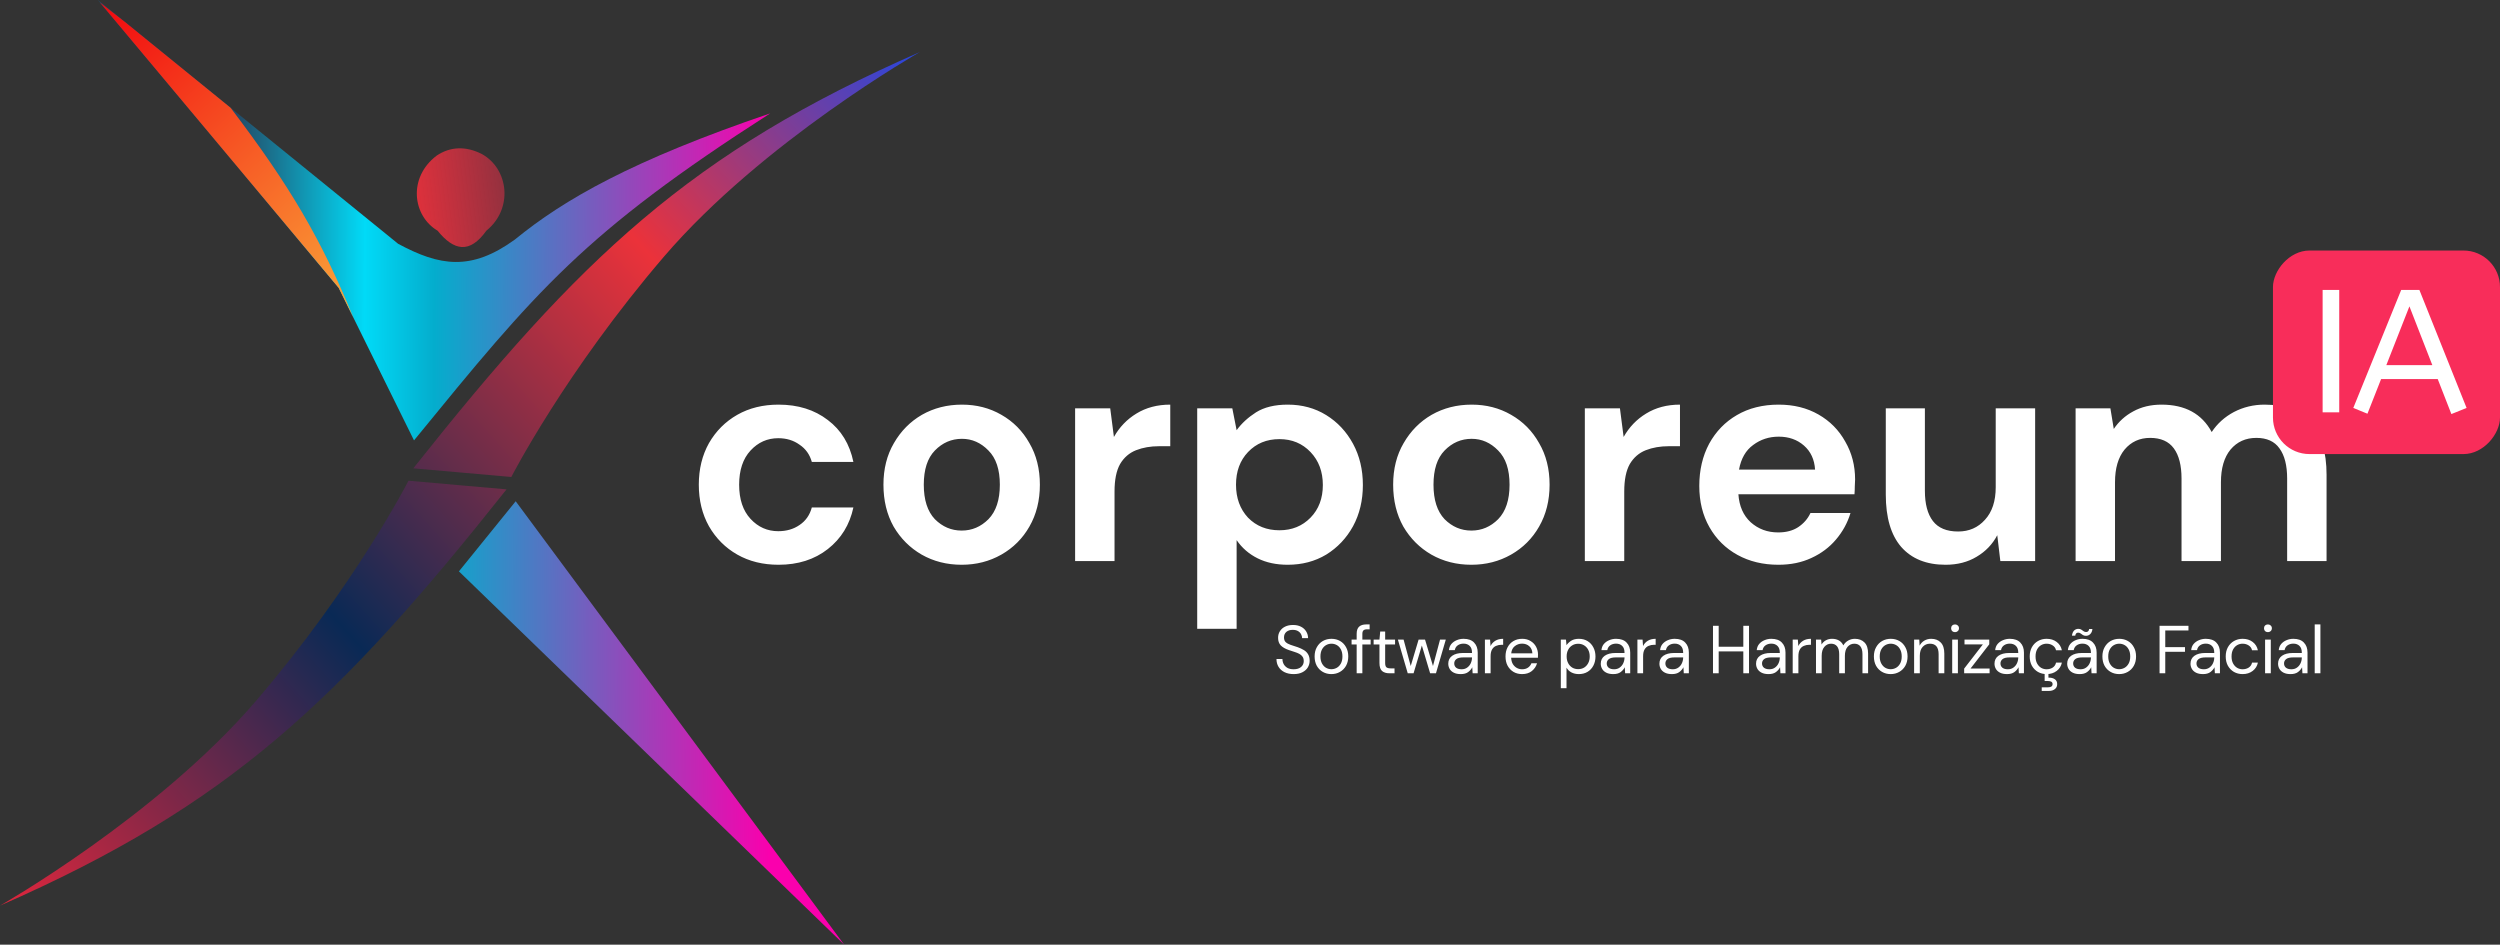
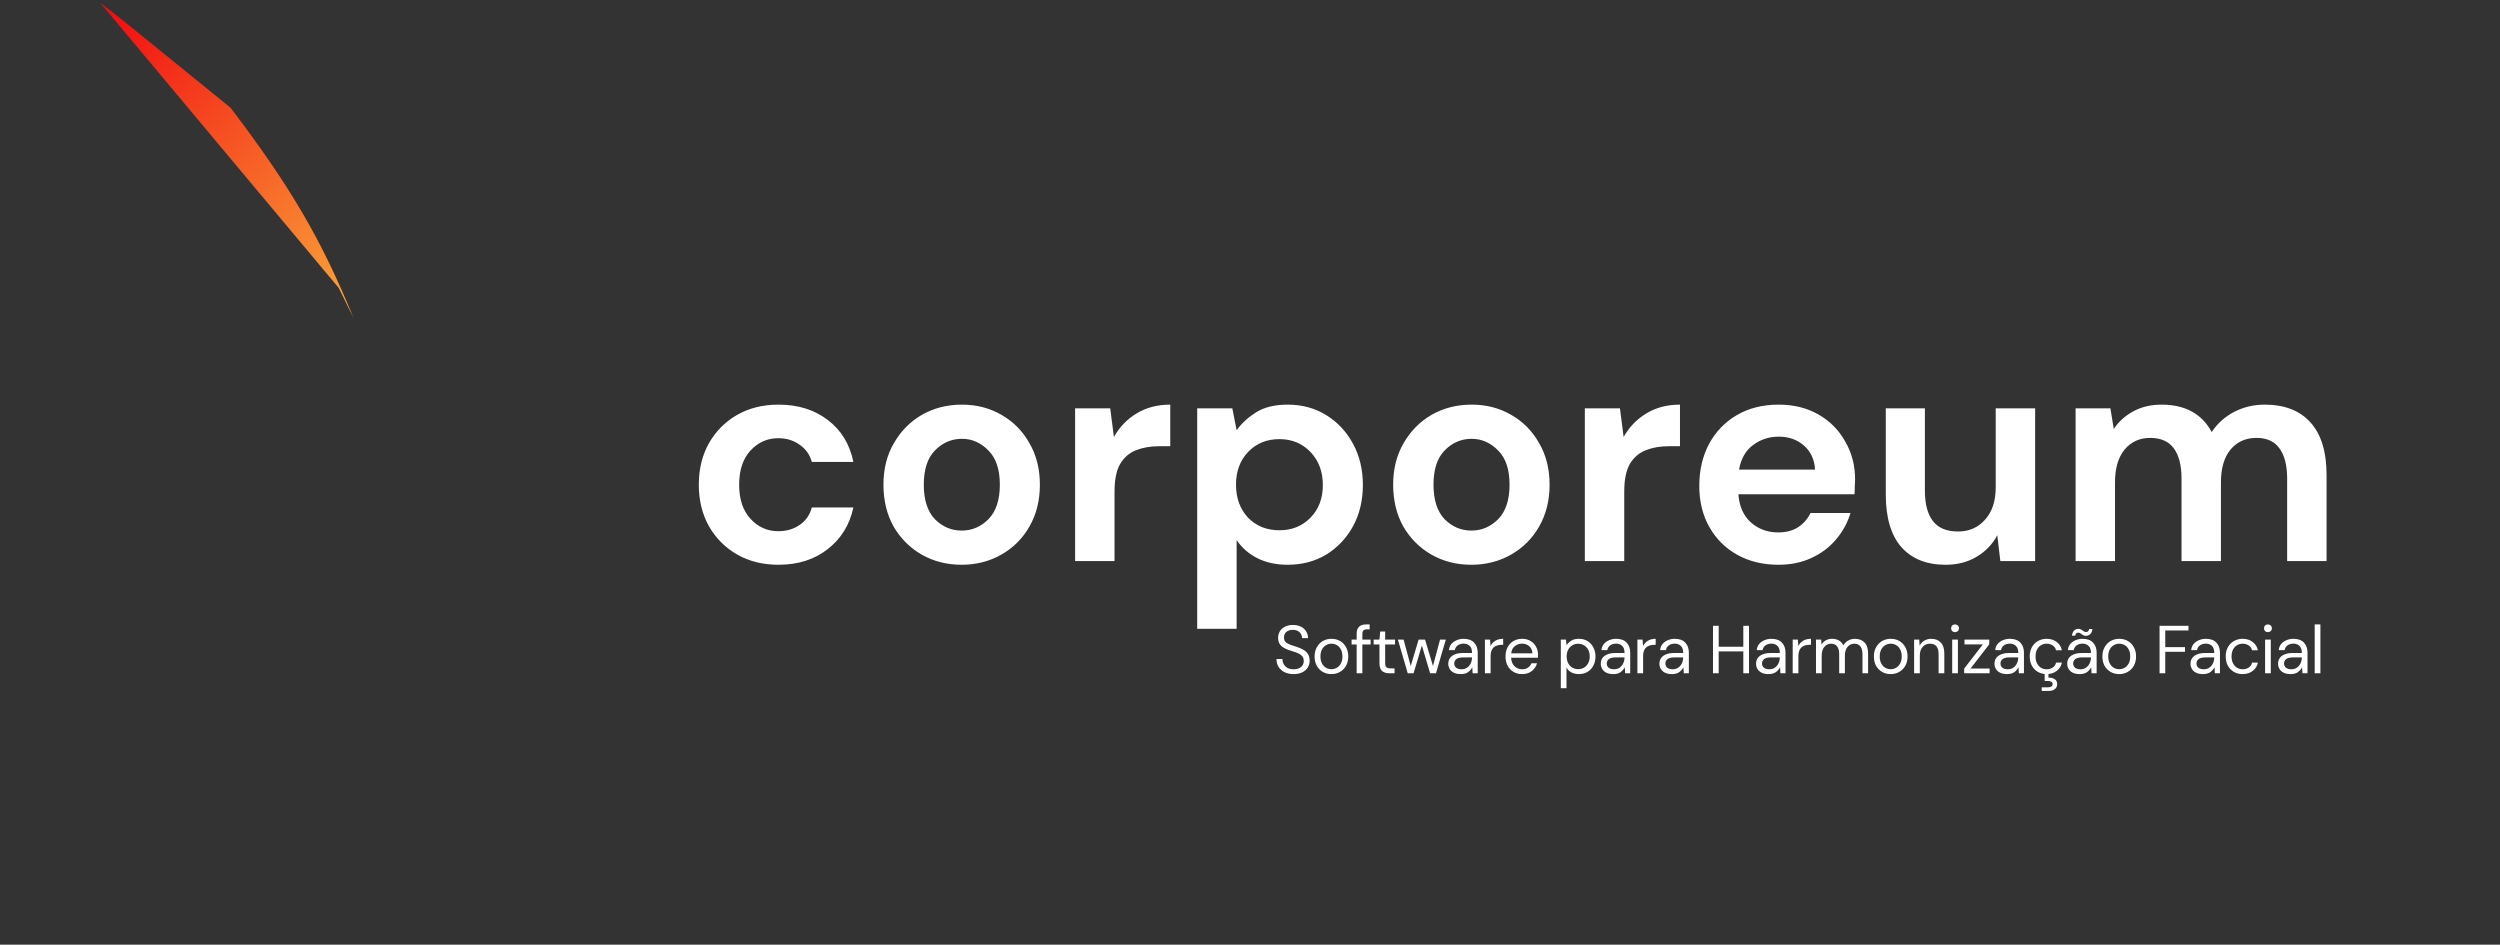
<svg xmlns="http://www.w3.org/2000/svg" width="958" height="362" viewBox="0 0 958 362" fill="none">
  <rect x="0" y="0" width="958" height="362" fill="#333333" stroke="none" />
  <path d="M495.722 258.312C494.387 258.312 493.226 258.069 492.238 257.584C491.25 257.099 490.487 256.423 489.95 255.556C489.413 254.689 489.144 253.684 489.144 252.54H491.432C491.432 253.251 491.597 253.909 491.926 254.516C492.255 255.105 492.732 255.582 493.356 255.946C493.997 256.293 494.786 256.466 495.722 256.466C496.953 256.466 497.906 256.171 498.582 255.582C499.258 254.993 499.596 254.256 499.596 253.372C499.596 252.644 499.44 252.063 499.128 251.63C498.816 251.179 498.391 250.815 497.854 250.538C497.334 250.261 496.727 250.018 496.034 249.81C495.358 249.602 494.647 249.368 493.902 249.108C492.498 248.623 491.458 248.025 490.782 247.314C490.106 246.586 489.768 245.641 489.768 244.48C489.751 243.509 489.976 242.651 490.444 241.906C490.912 241.143 491.571 240.554 492.42 240.138C493.287 239.705 494.309 239.488 495.488 239.488C496.649 239.488 497.655 239.705 498.504 240.138C499.371 240.571 500.038 241.169 500.506 241.932C500.991 242.695 501.243 243.561 501.26 244.532H498.972C498.972 244.029 498.842 243.535 498.582 243.05C498.322 242.547 497.923 242.14 497.386 241.828C496.866 241.516 496.207 241.36 495.41 241.36C494.422 241.343 493.607 241.594 492.966 242.114C492.342 242.634 492.03 243.353 492.03 244.272C492.03 245.052 492.247 245.65 492.68 246.066C493.131 246.482 493.755 246.829 494.552 247.106C495.349 247.366 496.268 247.669 497.308 248.016C498.175 248.328 498.955 248.692 499.648 249.108C500.341 249.524 500.879 250.061 501.26 250.72C501.659 251.379 501.858 252.219 501.858 253.242C501.858 254.109 501.633 254.932 501.182 255.712C500.731 256.475 500.047 257.099 499.128 257.584C498.227 258.069 497.091 258.312 495.722 258.312ZM510.181 258.312C508.968 258.312 507.876 258.035 506.905 257.48C505.935 256.925 505.163 256.145 504.591 255.14C504.037 254.117 503.759 252.921 503.759 251.552C503.759 250.183 504.045 248.995 504.617 247.99C505.189 246.967 505.961 246.179 506.931 245.624C507.919 245.069 509.02 244.792 510.233 244.792C511.447 244.792 512.539 245.069 513.509 245.624C514.48 246.179 515.243 246.967 515.797 247.99C516.369 248.995 516.655 250.183 516.655 251.552C516.655 252.921 516.369 254.117 515.797 255.14C515.225 256.145 514.445 256.925 513.457 257.48C512.487 258.035 511.395 258.312 510.181 258.312ZM510.181 256.44C510.927 256.44 511.62 256.258 512.261 255.894C512.903 255.53 513.423 254.984 513.821 254.256C514.22 253.528 514.419 252.627 514.419 251.552C514.419 250.477 514.22 249.576 513.821 248.848C513.44 248.12 512.929 247.574 512.287 247.21C511.646 246.846 510.961 246.664 510.233 246.664C509.488 246.664 508.795 246.846 508.153 247.21C507.512 247.574 506.992 248.12 506.593 248.848C506.195 249.576 505.995 250.477 505.995 251.552C505.995 252.627 506.195 253.528 506.593 254.256C506.992 254.984 507.503 255.53 508.127 255.894C508.769 256.258 509.453 256.44 510.181 256.44ZM519.874 258V246.95H517.924V245.104H519.874V242.868C519.874 241.62 520.186 240.71 520.81 240.138C521.434 239.566 522.344 239.28 523.54 239.28H524.84V241.152H523.878C523.219 241.152 522.751 241.291 522.474 241.568C522.197 241.828 522.058 242.279 522.058 242.92V245.104H525.23V246.95H522.058V258H519.874ZM532.406 258C531.228 258 530.3 257.714 529.624 257.142C528.948 256.57 528.61 255.539 528.61 254.048V246.95H526.374V245.104H528.61L528.896 242.01H530.794V245.104H534.59V246.95H530.794V254.048C530.794 254.863 530.959 255.417 531.288 255.712C531.618 255.989 532.198 256.128 533.03 256.128H534.382V258H532.406ZM539.445 258L535.675 245.104H537.859L540.589 255.218L543.605 245.104H546.075L549.117 255.218L551.821 245.104H554.031L550.261 258H548.025L544.853 247.366L541.681 258H539.445ZM559.759 258.312C558.685 258.312 557.792 258.13 557.081 257.766C556.371 257.402 555.842 256.917 555.495 256.31C555.149 255.703 554.975 255.045 554.975 254.334C554.975 253.017 555.478 252.003 556.483 251.292C557.489 250.581 558.858 250.226 560.591 250.226H564.075V250.07C564.075 248.943 563.781 248.094 563.191 247.522C562.602 246.933 561.813 246.638 560.825 246.638C559.976 246.638 559.239 246.855 558.615 247.288C558.009 247.704 557.627 248.319 557.471 249.134H555.235C555.322 248.198 555.634 247.409 556.171 246.768C556.726 246.127 557.411 245.641 558.225 245.312C559.04 244.965 559.907 244.792 560.825 244.792C562.628 244.792 563.98 245.277 564.881 246.248C565.8 247.201 566.259 248.475 566.259 250.07V258H564.309L564.179 255.686C563.815 256.414 563.278 257.038 562.567 257.558C561.874 258.061 560.938 258.312 559.759 258.312ZM560.097 256.466C560.929 256.466 561.64 256.249 562.229 255.816C562.836 255.383 563.295 254.819 563.607 254.126C563.919 253.433 564.075 252.705 564.075 251.942V251.916H560.773C559.491 251.916 558.581 252.141 558.043 252.592C557.523 253.025 557.263 253.571 557.263 254.23C557.263 254.906 557.506 255.452 557.991 255.868C558.494 256.267 559.196 256.466 560.097 256.466ZM569.016 258V245.104H570.992L571.174 247.574C571.572 246.725 572.179 246.049 572.994 245.546C573.808 245.043 574.814 244.792 576.01 244.792V247.08H575.412C574.649 247.08 573.947 247.219 573.306 247.496C572.664 247.756 572.153 248.207 571.772 248.848C571.39 249.489 571.2 250.373 571.2 251.5V258H569.016ZM583.257 258.312C582.026 258.312 580.934 258.035 579.981 257.48C579.027 256.908 578.273 256.119 577.719 255.114C577.181 254.109 576.913 252.921 576.913 251.552C576.913 250.2 577.181 249.021 577.719 248.016C578.256 246.993 579.001 246.205 579.955 245.65C580.925 245.078 582.043 244.792 583.309 244.792C584.557 244.792 585.631 245.078 586.533 245.65C587.451 246.205 588.153 246.941 588.639 247.86C589.124 248.779 589.367 249.767 589.367 250.824C589.367 251.015 589.358 251.205 589.341 251.396C589.341 251.587 589.341 251.803 589.341 252.046H579.071C579.123 253.034 579.348 253.857 579.747 254.516C580.163 255.157 580.674 255.643 581.281 255.972C581.905 256.301 582.563 256.466 583.257 256.466C584.158 256.466 584.912 256.258 585.519 255.842C586.125 255.426 586.567 254.863 586.845 254.152H589.003C588.656 255.348 587.989 256.345 587.001 257.142C586.03 257.922 584.782 258.312 583.257 258.312ZM583.257 246.638C582.217 246.638 581.289 246.959 580.475 247.6C579.677 248.224 579.218 249.143 579.097 250.356H587.209C587.157 249.195 586.758 248.285 586.013 247.626C585.267 246.967 584.349 246.638 583.257 246.638ZM598.102 263.72V245.104H600.078L600.286 247.236C600.702 246.612 601.292 246.049 602.054 245.546C602.834 245.043 603.822 244.792 605.018 244.792C606.301 244.792 607.419 245.087 608.372 245.676C609.326 246.265 610.062 247.071 610.582 248.094C611.12 249.117 611.388 250.278 611.388 251.578C611.388 252.878 611.12 254.039 610.582 255.062C610.062 256.067 609.317 256.865 608.346 257.454C607.393 258.026 606.275 258.312 604.992 258.312C603.935 258.312 602.99 258.095 602.158 257.662C601.344 257.229 600.72 256.622 600.286 255.842V263.72H598.102ZM604.758 256.414C605.625 256.414 606.388 256.215 607.046 255.816C607.705 255.4 608.225 254.828 608.606 254.1C608.988 253.372 609.178 252.523 609.178 251.552C609.178 250.581 608.988 249.732 608.606 249.004C608.225 248.276 607.705 247.713 607.046 247.314C606.388 246.898 605.625 246.69 604.758 246.69C603.892 246.69 603.129 246.898 602.47 247.314C601.812 247.713 601.292 248.276 600.91 249.004C600.529 249.732 600.338 250.581 600.338 251.552C600.338 252.523 600.529 253.372 600.91 254.1C601.292 254.828 601.812 255.4 602.47 255.816C603.129 256.215 603.892 256.414 604.758 256.414ZM618.198 258.312C617.124 258.312 616.231 258.13 615.52 257.766C614.81 257.402 614.281 256.917 613.934 256.31C613.588 255.703 613.414 255.045 613.414 254.334C613.414 253.017 613.917 252.003 614.922 251.292C615.928 250.581 617.297 250.226 619.03 250.226H622.514V250.07C622.514 248.943 622.22 248.094 621.63 247.522C621.041 246.933 620.252 246.638 619.264 246.638C618.415 246.638 617.678 246.855 617.054 247.288C616.448 247.704 616.066 248.319 615.91 249.134H613.674C613.761 248.198 614.073 247.409 614.61 246.768C615.165 246.127 615.85 245.641 616.664 245.312C617.479 244.965 618.346 244.792 619.264 244.792C621.067 244.792 622.419 245.277 623.32 246.248C624.239 247.201 624.698 248.475 624.698 250.07V258H622.748L622.618 255.686C622.254 256.414 621.717 257.038 621.006 257.558C620.313 258.061 619.377 258.312 618.198 258.312ZM618.536 256.466C619.368 256.466 620.079 256.249 620.668 255.816C621.275 255.383 621.734 254.819 622.046 254.126C622.358 253.433 622.514 252.705 622.514 251.942V251.916H619.212C617.93 251.916 617.02 252.141 616.482 252.592C615.962 253.025 615.702 253.571 615.702 254.23C615.702 254.906 615.945 255.452 616.43 255.868C616.933 256.267 617.635 256.466 618.536 256.466ZM627.455 258V245.104H629.431L629.613 247.574C630.012 246.725 630.618 246.049 631.433 245.546C632.248 245.043 633.253 244.792 634.449 244.792V247.08H633.851C633.088 247.08 632.386 247.219 631.745 247.496C631.104 247.756 630.592 248.207 630.211 248.848C629.83 249.489 629.639 250.373 629.639 251.5V258H627.455ZM640.67 258.312C639.595 258.312 638.703 258.13 637.992 257.766C637.281 257.402 636.753 256.917 636.406 256.31C636.059 255.703 635.886 255.045 635.886 254.334C635.886 253.017 636.389 252.003 637.394 251.292C638.399 250.581 639.769 250.226 641.502 250.226H644.986V250.07C644.986 248.943 644.692 248.094 644.102 247.522C643.513 246.933 642.724 246.638 641.736 246.638C640.887 246.638 640.15 246.855 639.526 247.288C638.919 247.704 638.538 248.319 638.382 249.134H636.146C636.233 248.198 636.545 247.409 637.082 246.768C637.637 246.127 638.321 245.641 639.136 245.312C639.951 244.965 640.818 244.792 641.736 244.792C643.539 244.792 644.891 245.277 645.792 246.248C646.711 247.201 647.17 248.475 647.17 250.07V258H645.22L645.09 255.686C644.726 256.414 644.189 257.038 643.478 257.558C642.785 258.061 641.849 258.312 640.67 258.312ZM641.008 256.466C641.84 256.466 642.551 256.249 643.14 255.816C643.747 255.383 644.206 254.819 644.518 254.126C644.83 253.433 644.986 252.705 644.986 251.942V251.916H641.684C640.402 251.916 639.492 252.141 638.954 252.592C638.434 253.025 638.174 253.571 638.174 254.23C638.174 254.906 638.417 255.452 638.902 255.868C639.405 256.267 640.107 256.466 641.008 256.466ZM656.417 258V239.8H658.601V247.834H668.039V239.8H670.223V258H668.039V249.628H658.601V258H656.417ZM677.704 258.312C676.629 258.312 675.737 258.13 675.026 257.766C674.315 257.402 673.787 256.917 673.44 256.31C673.093 255.703 672.92 255.045 672.92 254.334C672.92 253.017 673.423 252.003 674.428 251.292C675.433 250.581 676.803 250.226 678.536 250.226H682.02V250.07C682.02 248.943 681.725 248.094 681.136 247.522C680.547 246.933 679.758 246.638 678.77 246.638C677.921 246.638 677.184 246.855 676.56 247.288C675.953 247.704 675.572 248.319 675.416 249.134H673.18C673.267 248.198 673.579 247.409 674.116 246.768C674.671 246.127 675.355 245.641 676.17 245.312C676.985 244.965 677.851 244.792 678.77 244.792C680.573 244.792 681.925 245.277 682.826 246.248C683.745 247.201 684.204 248.475 684.204 250.07V258H682.254L682.124 255.686C681.76 256.414 681.223 257.038 680.512 257.558C679.819 258.061 678.883 258.312 677.704 258.312ZM678.042 256.466C678.874 256.466 679.585 256.249 680.174 255.816C680.781 255.383 681.24 254.819 681.552 254.126C681.864 253.433 682.02 252.705 682.02 251.942V251.916H678.718C677.435 251.916 676.525 252.141 675.988 252.592C675.468 253.025 675.208 253.571 675.208 254.23C675.208 254.906 675.451 255.452 675.936 255.868C676.439 256.267 677.141 256.466 678.042 256.466ZM686.96 258V245.104H688.936L689.118 247.574C689.517 246.725 690.124 246.049 690.938 245.546C691.753 245.043 692.758 244.792 693.954 244.792V247.08H693.356C692.594 247.08 691.892 247.219 691.25 247.496C690.609 247.756 690.098 248.207 689.716 248.848C689.335 249.489 689.144 250.373 689.144 251.5V258H686.96ZM695.886 258V245.104H697.862L698.018 246.976C698.434 246.283 698.988 245.745 699.682 245.364C700.375 244.983 701.155 244.792 702.022 244.792C703.044 244.792 703.92 245 704.648 245.416C705.393 245.832 705.965 246.465 706.364 247.314C706.814 246.534 707.43 245.919 708.21 245.468C709.007 245.017 709.865 244.792 710.784 244.792C712.326 244.792 713.557 245.26 714.476 246.196C715.394 247.115 715.854 248.536 715.854 250.46V258H713.696V250.694C713.696 249.359 713.427 248.354 712.89 247.678C712.352 247.002 711.581 246.664 710.576 246.664C709.536 246.664 708.669 247.071 707.976 247.886C707.3 248.683 706.962 249.827 706.962 251.318V258H704.778V250.694C704.778 249.359 704.509 248.354 703.972 247.678C703.434 247.002 702.663 246.664 701.658 246.664C700.635 246.664 699.777 247.071 699.084 247.886C698.408 248.683 698.07 249.827 698.07 251.318V258H695.886ZM724.499 258.312C723.286 258.312 722.194 258.035 721.223 257.48C720.253 256.925 719.481 256.145 718.909 255.14C718.355 254.117 718.077 252.921 718.077 251.552C718.077 250.183 718.363 248.995 718.935 247.99C719.507 246.967 720.279 246.179 721.249 245.624C722.237 245.069 723.338 244.792 724.551 244.792C725.765 244.792 726.857 245.069 727.827 245.624C728.798 246.179 729.561 246.967 730.115 247.99C730.687 248.995 730.973 250.183 730.973 251.552C730.973 252.921 730.687 254.117 730.115 255.14C729.543 256.145 728.763 256.925 727.775 257.48C726.805 258.035 725.713 258.312 724.499 258.312ZM724.499 256.44C725.245 256.44 725.938 256.258 726.579 255.894C727.221 255.53 727.741 254.984 728.139 254.256C728.538 253.528 728.737 252.627 728.737 251.552C728.737 250.477 728.538 249.576 728.139 248.848C727.758 248.12 727.247 247.574 726.605 247.21C725.964 246.846 725.279 246.664 724.551 246.664C723.806 246.664 723.113 246.846 722.471 247.21C721.83 247.574 721.31 248.12 720.911 248.848C720.513 249.576 720.313 250.477 720.313 251.552C720.313 252.627 720.513 253.528 720.911 254.256C721.31 254.984 721.821 255.53 722.445 255.894C723.087 256.258 723.771 256.44 724.499 256.44ZM733.49 258V245.104H735.466L735.596 247.418C736.012 246.603 736.61 245.962 737.39 245.494C738.17 245.026 739.054 244.792 740.042 244.792C741.568 244.792 742.781 245.26 743.682 246.196C744.601 247.115 745.06 248.536 745.06 250.46V258H742.876V250.694C742.876 248.007 741.767 246.664 739.548 246.664C738.439 246.664 737.512 247.071 736.766 247.886C736.038 248.683 735.674 249.827 735.674 251.318V258H733.49ZM749.175 242.244C748.742 242.244 748.378 242.105 748.083 241.828C747.806 241.533 747.667 241.169 747.667 240.736C747.667 240.32 747.806 239.973 748.083 239.696C748.378 239.419 748.742 239.28 749.175 239.28C749.591 239.28 749.946 239.419 750.241 239.696C750.536 239.973 750.683 240.32 750.683 240.736C750.683 241.169 750.536 241.533 750.241 241.828C749.946 242.105 749.591 242.244 749.175 242.244ZM748.083 258V245.104H750.267V258H748.083ZM752.666 258V256.206L759.842 246.924H752.796V245.104H762.286V246.898L755.11 256.18H762.416V258H752.666ZM769.076 258.312C768.001 258.312 767.108 258.13 766.398 257.766C765.687 257.402 765.158 256.917 764.812 256.31C764.465 255.703 764.292 255.045 764.292 254.334C764.292 253.017 764.794 252.003 765.8 251.292C766.805 250.581 768.174 250.226 769.908 250.226H773.392V250.07C773.392 248.943 773.097 248.094 772.508 247.522C771.918 246.933 771.13 246.638 770.142 246.638C769.292 246.638 768.556 246.855 767.932 247.288C767.325 247.704 766.944 248.319 766.788 249.134H764.552C764.638 248.198 764.95 247.409 765.488 246.768C766.042 246.127 766.727 245.641 767.542 245.312C768.356 244.965 769.223 244.792 770.142 244.792C771.944 244.792 773.296 245.277 774.198 246.248C775.116 247.201 775.576 248.475 775.576 250.07V258H773.626L773.496 255.686C773.132 256.414 772.594 257.038 771.884 257.558C771.19 258.061 770.254 258.312 769.076 258.312ZM769.414 256.466C770.246 256.466 770.956 256.249 771.546 255.816C772.152 255.383 772.612 254.819 772.924 254.126C773.236 253.433 773.392 252.705 773.392 251.942V251.916H770.09C768.807 251.916 767.897 252.141 767.36 252.592C766.84 253.025 766.58 253.571 766.58 254.23C766.58 254.906 766.822 255.452 767.308 255.868C767.81 256.267 768.512 256.466 769.414 256.466ZM784.26 258.312C783.029 258.312 781.92 258.035 780.932 257.48C779.961 256.908 779.19 256.119 778.618 255.114C778.063 254.091 777.786 252.904 777.786 251.552C777.786 250.2 778.063 249.021 778.618 248.016C779.19 246.993 779.961 246.205 780.932 245.65C781.92 245.078 783.029 244.792 784.26 244.792C785.785 244.792 787.068 245.191 788.108 245.988C789.165 246.785 789.833 247.851 790.11 249.186H787.874C787.701 248.389 787.276 247.773 786.6 247.34C785.924 246.889 785.135 246.664 784.234 246.664C783.506 246.664 782.821 246.846 782.18 247.21C781.539 247.574 781.019 248.12 780.62 248.848C780.221 249.576 780.022 250.477 780.022 251.552C780.022 252.627 780.221 253.528 780.62 254.256C781.019 254.984 781.539 255.539 782.18 255.92C782.821 256.284 783.506 256.466 784.234 256.466C785.135 256.466 785.924 256.249 786.6 255.816C787.276 255.365 787.701 254.733 787.874 253.918H790.11C789.85 255.218 789.191 256.275 788.134 257.09C787.077 257.905 785.785 258.312 784.26 258.312ZM782.388 264.76V263.382H784.78C785.959 263.382 786.548 262.966 786.548 262.134C786.548 261.354 785.959 260.964 784.78 260.964H783.506V257.844H784.962V259.664C785.95 259.647 786.756 259.846 787.38 260.262C788.004 260.678 788.316 261.311 788.316 262.16C788.316 262.975 788.021 263.607 787.432 264.058C786.843 264.526 786.097 264.76 785.196 264.76H782.388ZM796.93 258.312C795.855 258.312 794.963 258.13 794.252 257.766C793.541 257.402 793.013 256.917 792.666 256.31C792.319 255.703 792.146 255.045 792.146 254.334C792.146 253.017 792.649 252.003 793.654 251.292C794.659 250.581 796.029 250.226 797.762 250.226H801.246V250.07C801.246 248.943 800.951 248.094 800.362 247.522C799.773 246.933 798.984 246.638 797.996 246.638C797.147 246.638 796.41 246.855 795.786 247.288C795.179 247.704 794.798 248.319 794.642 249.134H792.406C792.493 248.198 792.805 247.409 793.342 246.768C793.897 246.127 794.581 245.641 795.396 245.312C796.211 244.965 797.077 244.792 797.996 244.792C799.799 244.792 801.151 245.277 802.052 246.248C802.971 247.201 803.43 248.475 803.43 250.07V258H801.48L801.35 255.686C800.986 256.414 800.449 257.038 799.738 257.558C799.045 258.061 798.109 258.312 796.93 258.312ZM797.268 256.466C798.1 256.466 798.811 256.249 799.4 255.816C800.007 255.383 800.466 254.819 800.778 254.126C801.09 253.433 801.246 252.705 801.246 251.942V251.916H797.944C796.661 251.916 795.751 252.141 795.214 252.592C794.694 253.025 794.434 253.571 794.434 254.23C794.434 254.906 794.677 255.452 795.162 255.868C795.665 256.267 796.367 256.466 797.268 256.466ZM799.322 243.648C798.854 243.648 798.464 243.544 798.152 243.336C797.857 243.128 797.571 242.929 797.294 242.738C797.017 242.53 796.705 242.426 796.358 242.426C795.717 242.426 795.344 242.816 795.24 243.596H793.966C794.087 242.712 794.365 242.053 794.798 241.62C795.249 241.187 795.795 240.97 796.436 240.97C796.904 240.97 797.285 241.074 797.58 241.282C797.892 241.49 798.187 241.698 798.464 241.906C798.741 242.097 799.062 242.192 799.426 242.192C799.721 242.192 799.972 242.097 800.18 241.906C800.388 241.715 800.518 241.421 800.57 241.022H801.818C801.731 241.871 801.454 242.521 800.986 242.972C800.535 243.423 799.981 243.648 799.322 243.648ZM812.063 258.312C810.849 258.312 809.757 258.035 808.787 257.48C807.816 256.925 807.045 256.145 806.473 255.14C805.918 254.117 805.641 252.921 805.641 251.552C805.641 250.183 805.927 248.995 806.499 247.99C807.071 246.967 807.842 246.179 808.813 245.624C809.801 245.069 810.901 244.792 812.115 244.792C813.328 244.792 814.42 245.069 815.391 245.624C816.361 246.179 817.124 246.967 817.679 247.99C818.251 248.995 818.537 250.183 818.537 251.552C818.537 252.921 818.251 254.117 817.679 255.14C817.107 256.145 816.327 256.925 815.339 257.48C814.368 258.035 813.276 258.312 812.063 258.312ZM812.063 256.44C812.808 256.44 813.501 256.258 814.143 255.894C814.784 255.53 815.304 254.984 815.703 254.256C816.101 253.528 816.301 252.627 816.301 251.552C816.301 250.477 816.101 249.576 815.703 248.848C815.321 248.12 814.81 247.574 814.169 247.21C813.527 246.846 812.843 246.664 812.115 246.664C811.369 246.664 810.676 246.846 810.035 247.21C809.393 247.574 808.873 248.12 808.475 248.848C808.076 249.576 807.877 250.477 807.877 251.552C807.877 252.627 808.076 253.528 808.475 254.256C808.873 254.984 809.385 255.53 810.009 255.894C810.65 256.258 811.335 256.44 812.063 256.44ZM827.544 258V239.8H838.62V241.594H829.728V247.99H837.294V249.758H829.728V258H827.544ZM844.184 258.312C843.109 258.312 842.217 258.13 841.506 257.766C840.795 257.402 840.267 256.917 839.92 256.31C839.573 255.703 839.4 255.045 839.4 254.334C839.4 253.017 839.903 252.003 840.908 251.292C841.913 250.581 843.283 250.226 845.016 250.226H848.5V250.07C848.5 248.943 848.205 248.094 847.616 247.522C847.027 246.933 846.238 246.638 845.25 246.638C844.401 246.638 843.664 246.855 843.04 247.288C842.433 247.704 842.052 248.319 841.896 249.134H839.66C839.747 248.198 840.059 247.409 840.596 246.768C841.151 246.127 841.835 245.641 842.65 245.312C843.465 244.965 844.331 244.792 845.25 244.792C847.053 244.792 848.405 245.277 849.306 246.248C850.225 247.201 850.684 248.475 850.684 250.07V258H848.734L848.604 255.686C848.24 256.414 847.703 257.038 846.992 257.558C846.299 258.061 845.363 258.312 844.184 258.312ZM844.522 256.466C845.354 256.466 846.065 256.249 846.654 255.816C847.261 255.383 847.72 254.819 848.032 254.126C848.344 253.433 848.5 252.705 848.5 251.942V251.916H845.198C843.915 251.916 843.005 252.141 842.468 252.592C841.948 253.025 841.688 253.571 841.688 254.23C841.688 254.906 841.931 255.452 842.416 255.868C842.919 256.267 843.621 256.466 844.522 256.466ZM859.369 258.312C858.138 258.312 857.029 258.035 856.041 257.48C855.07 256.908 854.299 256.119 853.727 255.114C853.172 254.091 852.895 252.904 852.895 251.552C852.895 250.2 853.172 249.021 853.727 248.016C854.299 246.993 855.07 246.205 856.041 245.65C857.029 245.078 858.138 244.792 859.369 244.792C860.894 244.792 862.177 245.191 863.217 245.988C864.274 246.785 864.941 247.851 865.219 249.186H862.983C862.809 248.389 862.385 247.773 861.709 247.34C861.033 246.889 860.244 246.664 859.343 246.664C858.615 246.664 857.93 246.846 857.289 247.21C856.647 247.574 856.127 248.12 855.729 248.848C855.33 249.576 855.131 250.477 855.131 251.552C855.131 252.627 855.33 253.528 855.729 254.256C856.127 254.984 856.647 255.539 857.289 255.92C857.93 256.284 858.615 256.466 859.343 256.466C860.244 256.466 861.033 256.249 861.709 255.816C862.385 255.365 862.809 254.733 862.983 253.918H865.219C864.959 255.218 864.3 256.275 863.243 257.09C862.185 257.905 860.894 258.312 859.369 258.312ZM869.075 242.244C868.641 242.244 868.277 242.105 867.983 241.828C867.705 241.533 867.567 241.169 867.567 240.736C867.567 240.32 867.705 239.973 867.983 239.696C868.277 239.419 868.641 239.28 869.075 239.28C869.491 239.28 869.846 239.419 870.141 239.696C870.435 239.973 870.583 240.32 870.583 240.736C870.583 241.169 870.435 241.533 870.141 241.828C869.846 242.105 869.491 242.244 869.075 242.244ZM867.983 258V245.104H870.167V258H867.983ZM877.739 258.312C876.665 258.312 875.772 258.13 875.061 257.766C874.351 257.402 873.822 256.917 873.475 256.31C873.129 255.703 872.955 255.045 872.955 254.334C872.955 253.017 873.458 252.003 874.463 251.292C875.469 250.581 876.838 250.226 878.571 250.226H882.055V250.07C882.055 248.943 881.761 248.094 881.171 247.522C880.582 246.933 879.793 246.638 878.805 246.638C877.956 246.638 877.219 246.855 876.595 247.288C875.989 247.704 875.607 248.319 875.451 249.134H873.215C873.302 248.198 873.614 247.409 874.151 246.768C874.706 246.127 875.391 245.641 876.205 245.312C877.02 244.965 877.887 244.792 878.805 244.792C880.608 244.792 881.96 245.277 882.861 246.248C883.78 247.201 884.239 248.475 884.239 250.07V258H882.289L882.159 255.686C881.795 256.414 881.258 257.038 880.547 257.558C879.854 258.061 878.918 258.312 877.739 258.312ZM878.077 256.466C878.909 256.466 879.62 256.249 880.209 255.816C880.816 255.383 881.275 254.819 881.587 254.126C881.899 253.433 882.055 252.705 882.055 251.942V251.916H878.753C877.471 251.916 876.561 252.141 876.023 252.592C875.503 253.025 875.243 253.571 875.243 254.23C875.243 254.906 875.486 255.452 875.971 255.868C876.474 256.267 877.176 256.466 878.077 256.466ZM886.996 258V239.28H889.18V258H886.996Z" fill="white" />
  <path d="M298.344 216.416C292.365 216.416 287.095 215.118 282.532 212.522C277.969 209.926 274.351 206.307 271.676 201.666C269.08 197.025 267.782 191.715 267.782 185.736C267.782 179.757 269.08 174.447 271.676 169.806C274.351 165.165 277.969 161.546 282.532 158.95C287.095 156.354 292.365 155.056 298.344 155.056C305.817 155.056 312.111 157.023 317.224 160.956C322.337 164.811 325.602 170.16 327.018 177.004H311.088C310.301 174.172 308.728 171.969 306.368 170.396C304.087 168.744 301.373 167.918 298.226 167.918C294.057 167.918 290.517 169.491 287.606 172.638C284.695 175.785 283.24 180.151 283.24 185.736C283.24 191.321 284.695 195.687 287.606 198.834C290.517 201.981 294.057 203.554 298.226 203.554C301.373 203.554 304.087 202.767 306.368 201.194C308.728 199.621 310.301 197.379 311.088 194.468H327.018C325.602 201.076 322.337 206.386 317.224 210.398C312.111 214.41 305.817 216.416 298.344 216.416ZM368.508 216.416C362.844 216.416 357.731 215.118 353.168 212.522C348.684 209.926 345.105 206.347 342.43 201.784C339.834 197.143 338.536 191.793 338.536 185.736C338.536 179.679 339.873 174.369 342.548 169.806C345.223 165.165 348.802 161.546 353.286 158.95C357.849 156.354 362.962 155.056 368.626 155.056C374.211 155.056 379.246 156.354 383.73 158.95C388.293 161.546 391.872 165.165 394.468 169.806C397.143 174.369 398.48 179.679 398.48 185.736C398.48 191.793 397.143 197.143 394.468 201.784C391.872 206.347 388.293 209.926 383.73 212.522C379.167 215.118 374.093 216.416 368.508 216.416ZM368.508 203.318C372.441 203.318 375.863 201.863 378.774 198.952C381.685 195.963 383.14 191.557 383.14 185.736C383.14 179.915 381.685 175.549 378.774 172.638C375.863 169.649 372.481 168.154 368.626 168.154C364.614 168.154 361.153 169.649 358.242 172.638C355.41 175.549 353.994 179.915 353.994 185.736C353.994 191.557 355.41 195.963 358.242 198.952C361.153 201.863 364.575 203.318 368.508 203.318ZM411.984 215V156.472H425.436L426.852 167.446C428.976 163.67 431.848 160.681 435.466 158.478C439.164 156.197 443.49 155.056 448.446 155.056V170.986H444.198C440.894 170.986 437.944 171.497 435.348 172.52C432.752 173.543 430.707 175.313 429.212 177.83C427.796 180.347 427.088 183.848 427.088 188.332V215H411.984ZM458.77 240.96V156.472H472.222L473.874 164.85C475.762 162.254 478.24 159.973 481.308 158.006C484.454 156.039 488.506 155.056 493.462 155.056C498.968 155.056 503.885 156.393 508.212 159.068C512.538 161.743 515.96 165.401 518.478 170.042C520.995 174.683 522.254 179.954 522.254 185.854C522.254 191.754 520.995 197.025 518.478 201.666C515.96 206.229 512.538 209.847 508.212 212.522C503.885 215.118 498.968 216.416 493.462 216.416C489.056 216.416 485.202 215.59 481.898 213.938C478.594 212.286 475.919 209.965 473.874 206.976V240.96H458.77ZM490.276 203.2C495.074 203.2 499.047 201.587 502.194 198.362C505.34 195.137 506.914 190.967 506.914 185.854C506.914 180.741 505.34 176.532 502.194 173.228C499.047 169.924 495.074 168.272 490.276 168.272C485.398 168.272 481.386 169.924 478.24 173.228C475.172 176.453 473.638 180.623 473.638 185.736C473.638 190.849 475.172 195.058 478.24 198.362C481.386 201.587 485.398 203.2 490.276 203.2ZM563.83 216.416C558.166 216.416 553.053 215.118 548.49 212.522C544.006 209.926 540.427 206.347 537.752 201.784C535.156 197.143 533.858 191.793 533.858 185.736C533.858 179.679 535.196 174.369 537.87 169.806C540.545 165.165 544.124 161.546 548.608 158.95C553.171 156.354 558.284 155.056 563.948 155.056C569.534 155.056 574.568 156.354 579.052 158.95C583.615 161.546 587.194 165.165 589.79 169.806C592.465 174.369 593.802 179.679 593.802 185.736C593.802 191.793 592.465 197.143 589.79 201.784C587.194 206.347 583.615 209.926 579.052 212.522C574.49 215.118 569.416 216.416 563.83 216.416ZM563.83 203.318C567.764 203.318 571.186 201.863 574.096 198.952C577.007 195.963 578.462 191.557 578.462 185.736C578.462 179.915 577.007 175.549 574.096 172.638C571.186 169.649 567.803 168.154 563.948 168.154C559.936 168.154 556.475 169.649 553.564 172.638C550.732 175.549 549.316 179.915 549.316 185.736C549.316 191.557 550.732 195.963 553.564 198.952C556.475 201.863 559.897 203.318 563.83 203.318ZM607.307 215V156.472H620.759L622.175 167.446C624.299 163.67 627.17 160.681 630.789 158.478C634.486 156.197 638.813 155.056 643.769 155.056V170.986H639.521C636.217 170.986 633.267 171.497 630.671 172.52C628.075 173.543 626.029 175.313 624.535 177.83C623.119 180.347 622.411 183.848 622.411 188.332V215H607.307ZM681.493 216.416C675.593 216.416 670.361 215.157 665.799 212.64C661.236 210.123 657.657 206.583 655.061 202.02C652.465 197.457 651.167 192.187 651.167 186.208C651.167 180.151 652.425 174.762 654.943 170.042C657.539 165.322 661.079 161.664 665.563 159.068C670.125 156.393 675.475 155.056 681.611 155.056C687.353 155.056 692.427 156.315 696.833 158.832C701.238 161.349 704.66 164.811 707.099 169.216C709.616 173.543 710.875 178.381 710.875 183.73C710.875 184.595 710.835 185.5 710.757 186.444C710.757 187.388 710.717 188.371 710.639 189.394H666.153C666.467 193.957 668.041 197.536 670.873 200.132C673.783 202.728 677.284 204.026 681.375 204.026C684.443 204.026 686.999 203.357 689.045 202.02C691.169 200.604 692.742 198.795 693.765 196.592H709.105C708.003 200.289 706.155 203.672 703.559 206.74C701.041 209.729 697.895 212.089 694.119 213.82C690.421 215.551 686.213 216.416 681.493 216.416ZM681.611 167.328C677.913 167.328 674.649 168.39 671.817 170.514C668.985 172.559 667.175 175.706 666.389 179.954H695.535C695.299 176.099 693.883 173.031 691.287 170.75C688.691 168.469 685.465 167.328 681.611 167.328ZM745.526 216.416C738.21 216.416 732.546 214.135 728.534 209.572C724.601 205.009 722.634 198.323 722.634 189.512V156.472H737.62V188.096C737.62 193.131 738.643 196.985 740.688 199.66C742.734 202.335 745.959 203.672 750.364 203.672C754.534 203.672 757.956 202.177 760.63 199.188C763.384 196.199 764.76 192.029 764.76 186.68V156.472H779.864V215H766.53L765.35 205.088C763.541 208.549 760.906 211.303 757.444 213.348C754.062 215.393 750.089 216.416 745.526 216.416ZM795.369 215V156.472H808.703L810.001 164.378C811.889 161.546 814.367 159.304 817.435 157.652C820.582 155.921 824.201 155.056 828.291 155.056C837.338 155.056 843.749 158.557 847.525 165.558C849.649 162.333 852.481 159.776 856.021 157.888C859.64 156 863.573 155.056 867.821 155.056C875.452 155.056 881.313 157.337 885.403 161.9C889.494 166.463 891.539 173.149 891.539 181.96V215H876.435V183.376C876.435 178.341 875.452 174.487 873.485 171.812C871.597 169.137 868.647 167.8 864.635 167.8C860.545 167.8 857.241 169.295 854.723 172.284C852.285 175.273 851.065 179.443 851.065 184.792V215H835.961V183.376C835.961 178.341 834.978 174.487 833.011 171.812C831.045 169.137 828.016 167.8 823.925 167.8C819.913 167.8 816.649 169.295 814.131 172.284C811.693 175.273 810.473 179.443 810.473 184.792V215H795.369Z" fill="white" />
-   <rect width="87" height="78" rx="14" transform="matrix(-1 0 0 1 958 96)" fill="#F82D5A" />
-   <path d="M890.03 158V111.1H896.395V158H890.03ZM939.368 158.67L934.142 145.27H912.434L907.208 158.536L901.781 156.325L920.139 111.1H927.107L945.197 156.325L939.368 158.67ZM914.444 139.91H932.065L923.288 117.398L914.444 139.91Z" fill="white" />
-   <path fill-rule="evenodd" clip-rule="evenodd" d="M152.564 93.425L37.498 0L129.777 110.303L158.652 168.758L159.034 168.291C205.475 111.439 223.491 89.385 295.164 43.431C242.329 61.403 216.131 76.399 197.302 91.795C180.497 103.983 168.47 101.979 152.564 93.425ZM323.491 362L197.614 192.077L175.86 218.946L323.491 362Z" fill="url(#paint0_linear_121_67)" />
-   <path d="M167.294 59.659C172.515 56.126 178.525 55.907 184.655 59.026C194.891 64.671 196.786 79.98 186.395 88.382C180.034 97.306 173.975 96.19 167.674 88.396C158.106 82.727 156.236 68.086 167.294 59.659Z" fill="url(#paint1_linear_121_67)" />
-   <path fill-rule="evenodd" clip-rule="evenodd" d="M254.376 98.407C292.215 54.236 352.479 19.946 352.479 19.946C264.292 58.597 222.335 98.86 158.374 179.467L195.938 182.778C195.938 182.778 216.537 142.578 254.376 98.407ZM98.103 268.584C60.264 312.755 0 347.045 0 347.045C88.187 308.394 130.143 268.132 194.105 187.525L156.541 184.214C156.541 184.214 135.942 224.413 98.103 268.584Z" fill="url(#paint2_linear_121_67)" />
-   <path fill-rule="evenodd" clip-rule="evenodd" d="M88.376 41.309C111.245 71.422 123.106 91.655 135.449 121.786L129.777 110.303L38.303 0.961L47.779 8.347L88.376 41.309Z" fill="url(#paint3_linear_121_67)" />
+   <path fill-rule="evenodd" clip-rule="evenodd" d="M88.376 41.309C111.245 71.422 123.106 91.655 135.449 121.786L129.777 110.303L38.303 0.961L47.779 8.347Z" fill="url(#paint3_linear_121_67)" />
  <defs>
    <linearGradient id="paint0_linear_121_67" x1="90.43" y1="169.338" x2="295.445" y2="169.843" gradientUnits="userSpaceOnUse">
      <stop stop-color="#234B67" />
      <stop offset="0.24" stop-color="#01DAF7" />
      <stop offset="0.37" stop-color="#04ADCD" />
      <stop offset="1" stop-color="#FA00AD" />
    </linearGradient>
    <linearGradient id="paint1_linear_121_67" x1="156.076" y1="77.94" x2="233.84" y2="68.346" gradientUnits="userSpaceOnUse">
      <stop stop-color="#E5313A" />
      <stop offset="1" stop-color="#F82D5A" stop-opacity="0" />
    </linearGradient>
    <linearGradient id="paint2_linear_121_67" x1="-11.572" y1="347.085" x2="371.189" y2="2.701" gradientUnits="userSpaceOnUse">
      <stop stop-color="#EB263B" />
      <stop offset="0.345" stop-color="#092955" />
      <stop offset="0.7" stop-color="#EB323A" />
      <stop offset="1" stop-color="#004AFF" />
    </linearGradient>
    <linearGradient id="paint3_linear_121_67" x1="26.535" y1="0.585" x2="161.114" y2="143.863" gradientUnits="userSpaceOnUse">
      <stop stop-color="#F1000D" />
      <stop offset="1" stop-color="#FDC942" />
    </linearGradient>
  </defs>
</svg>